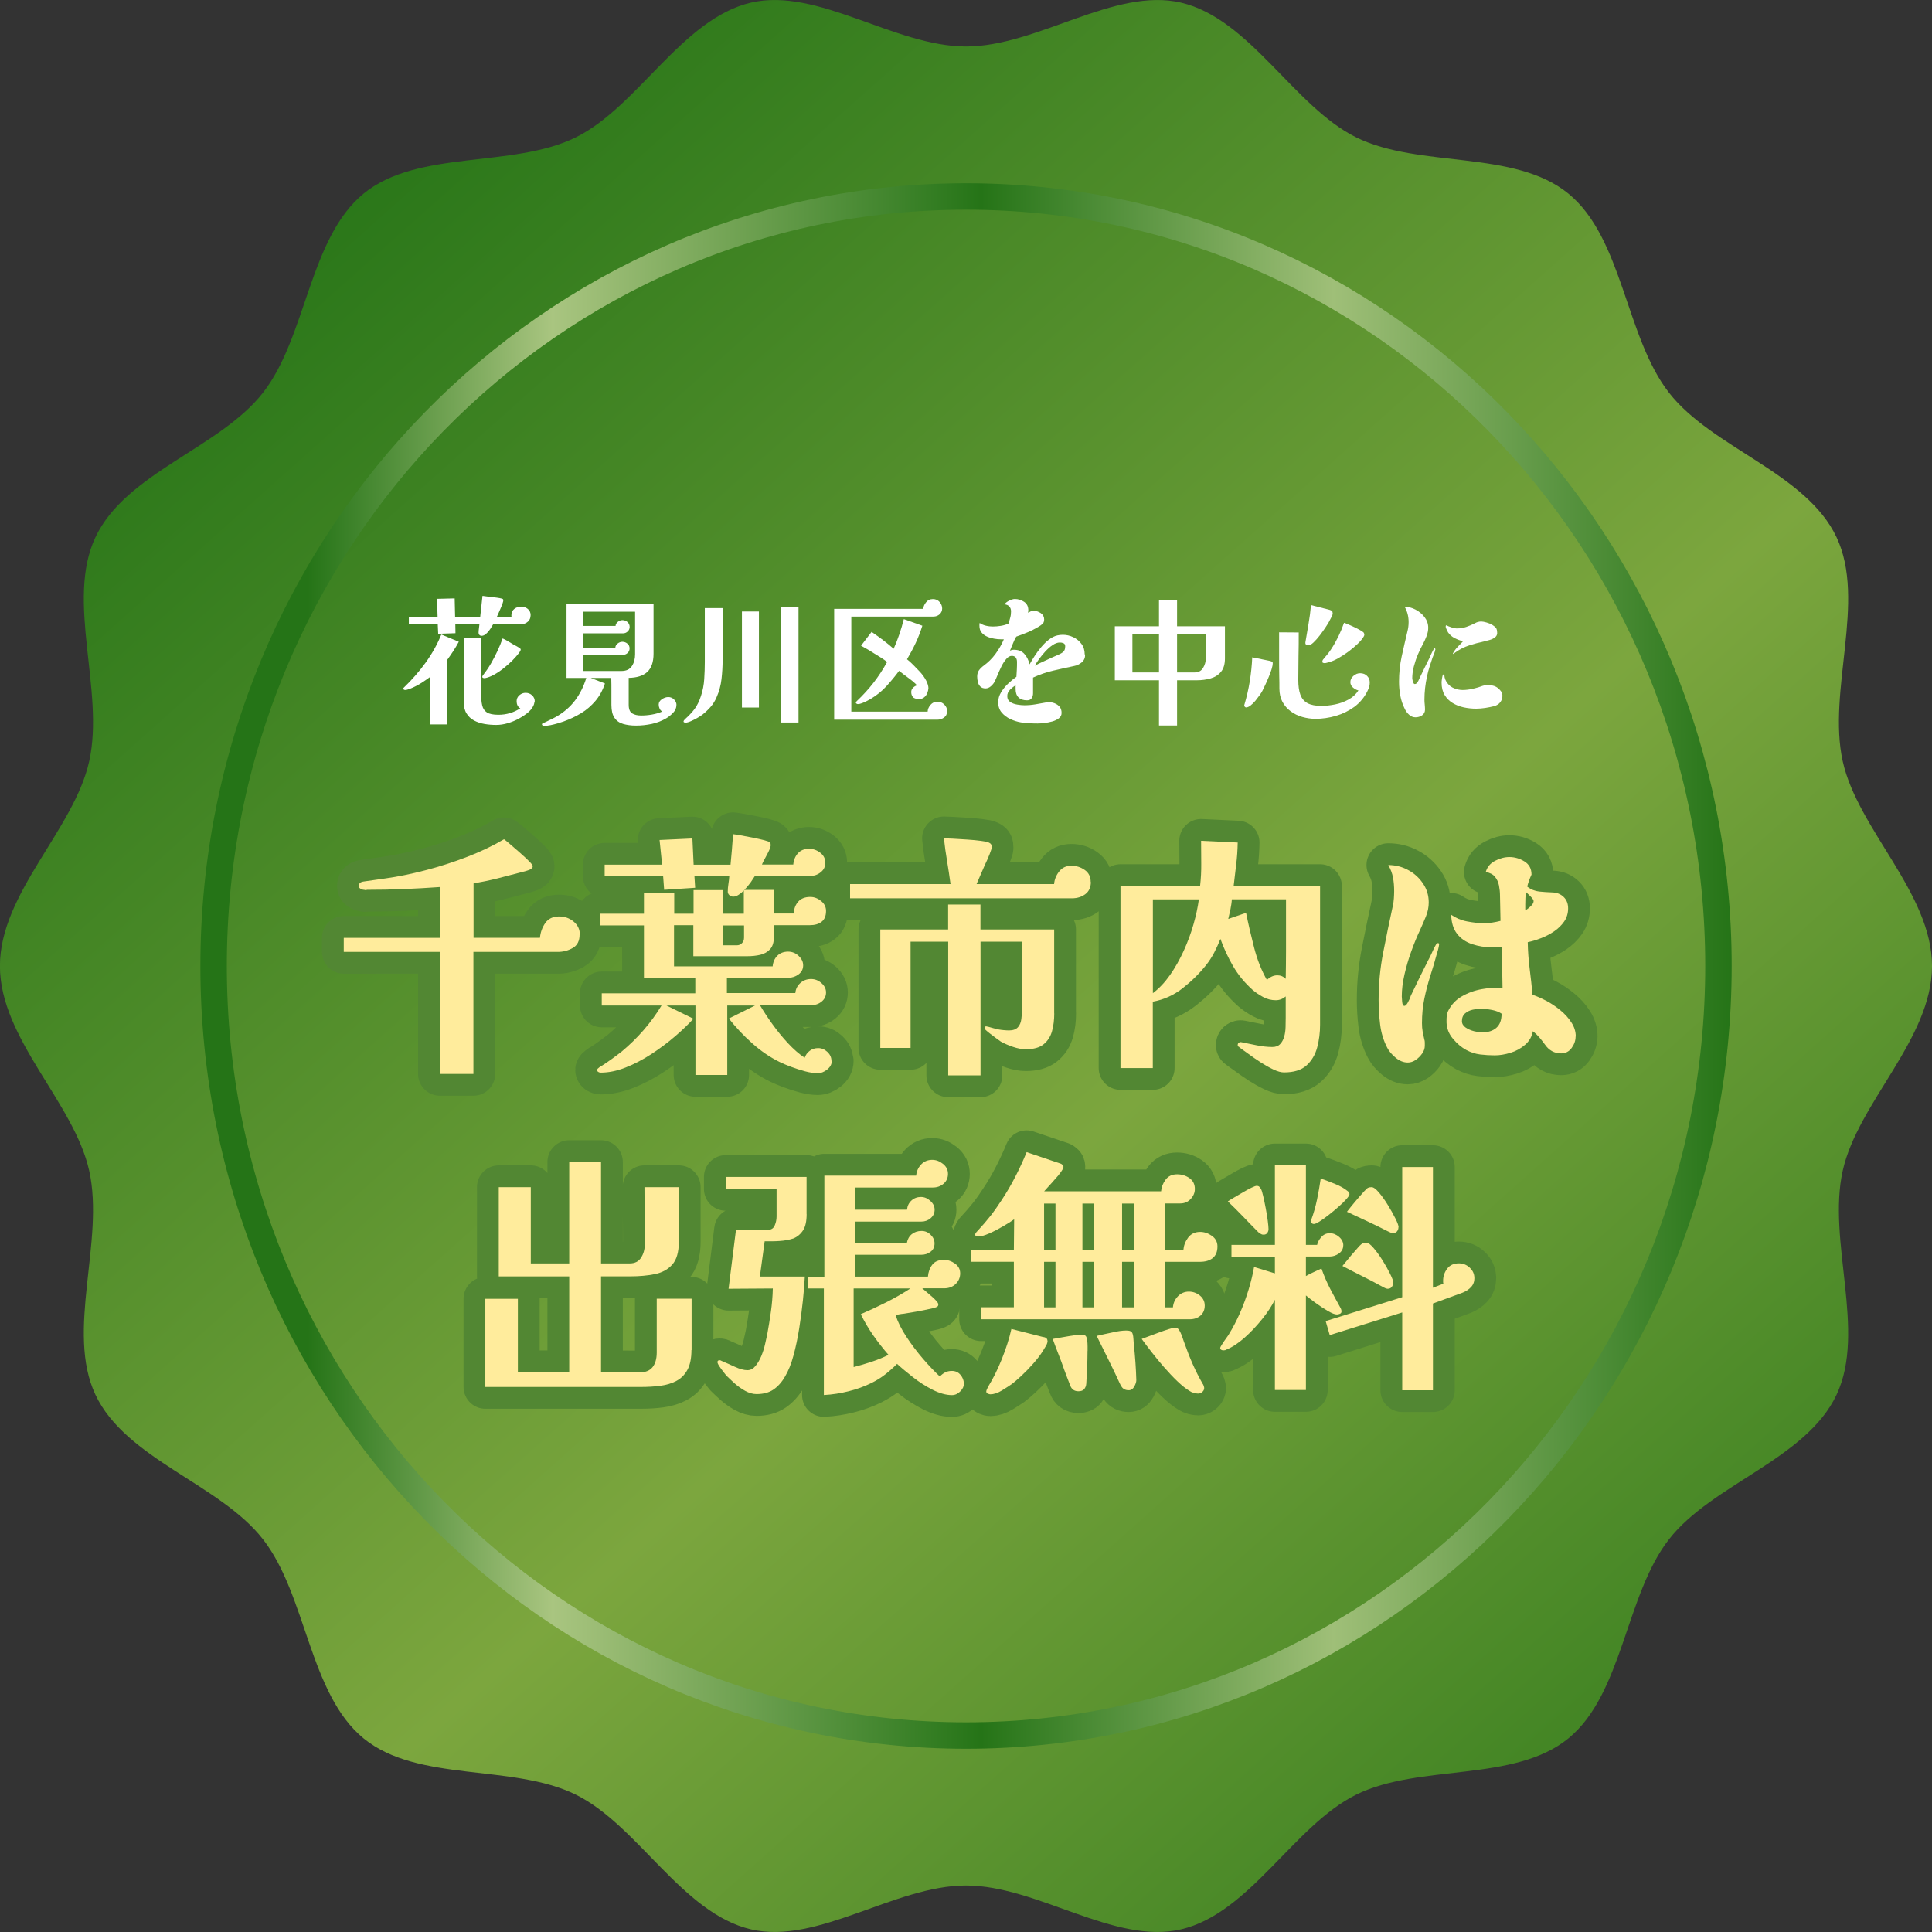
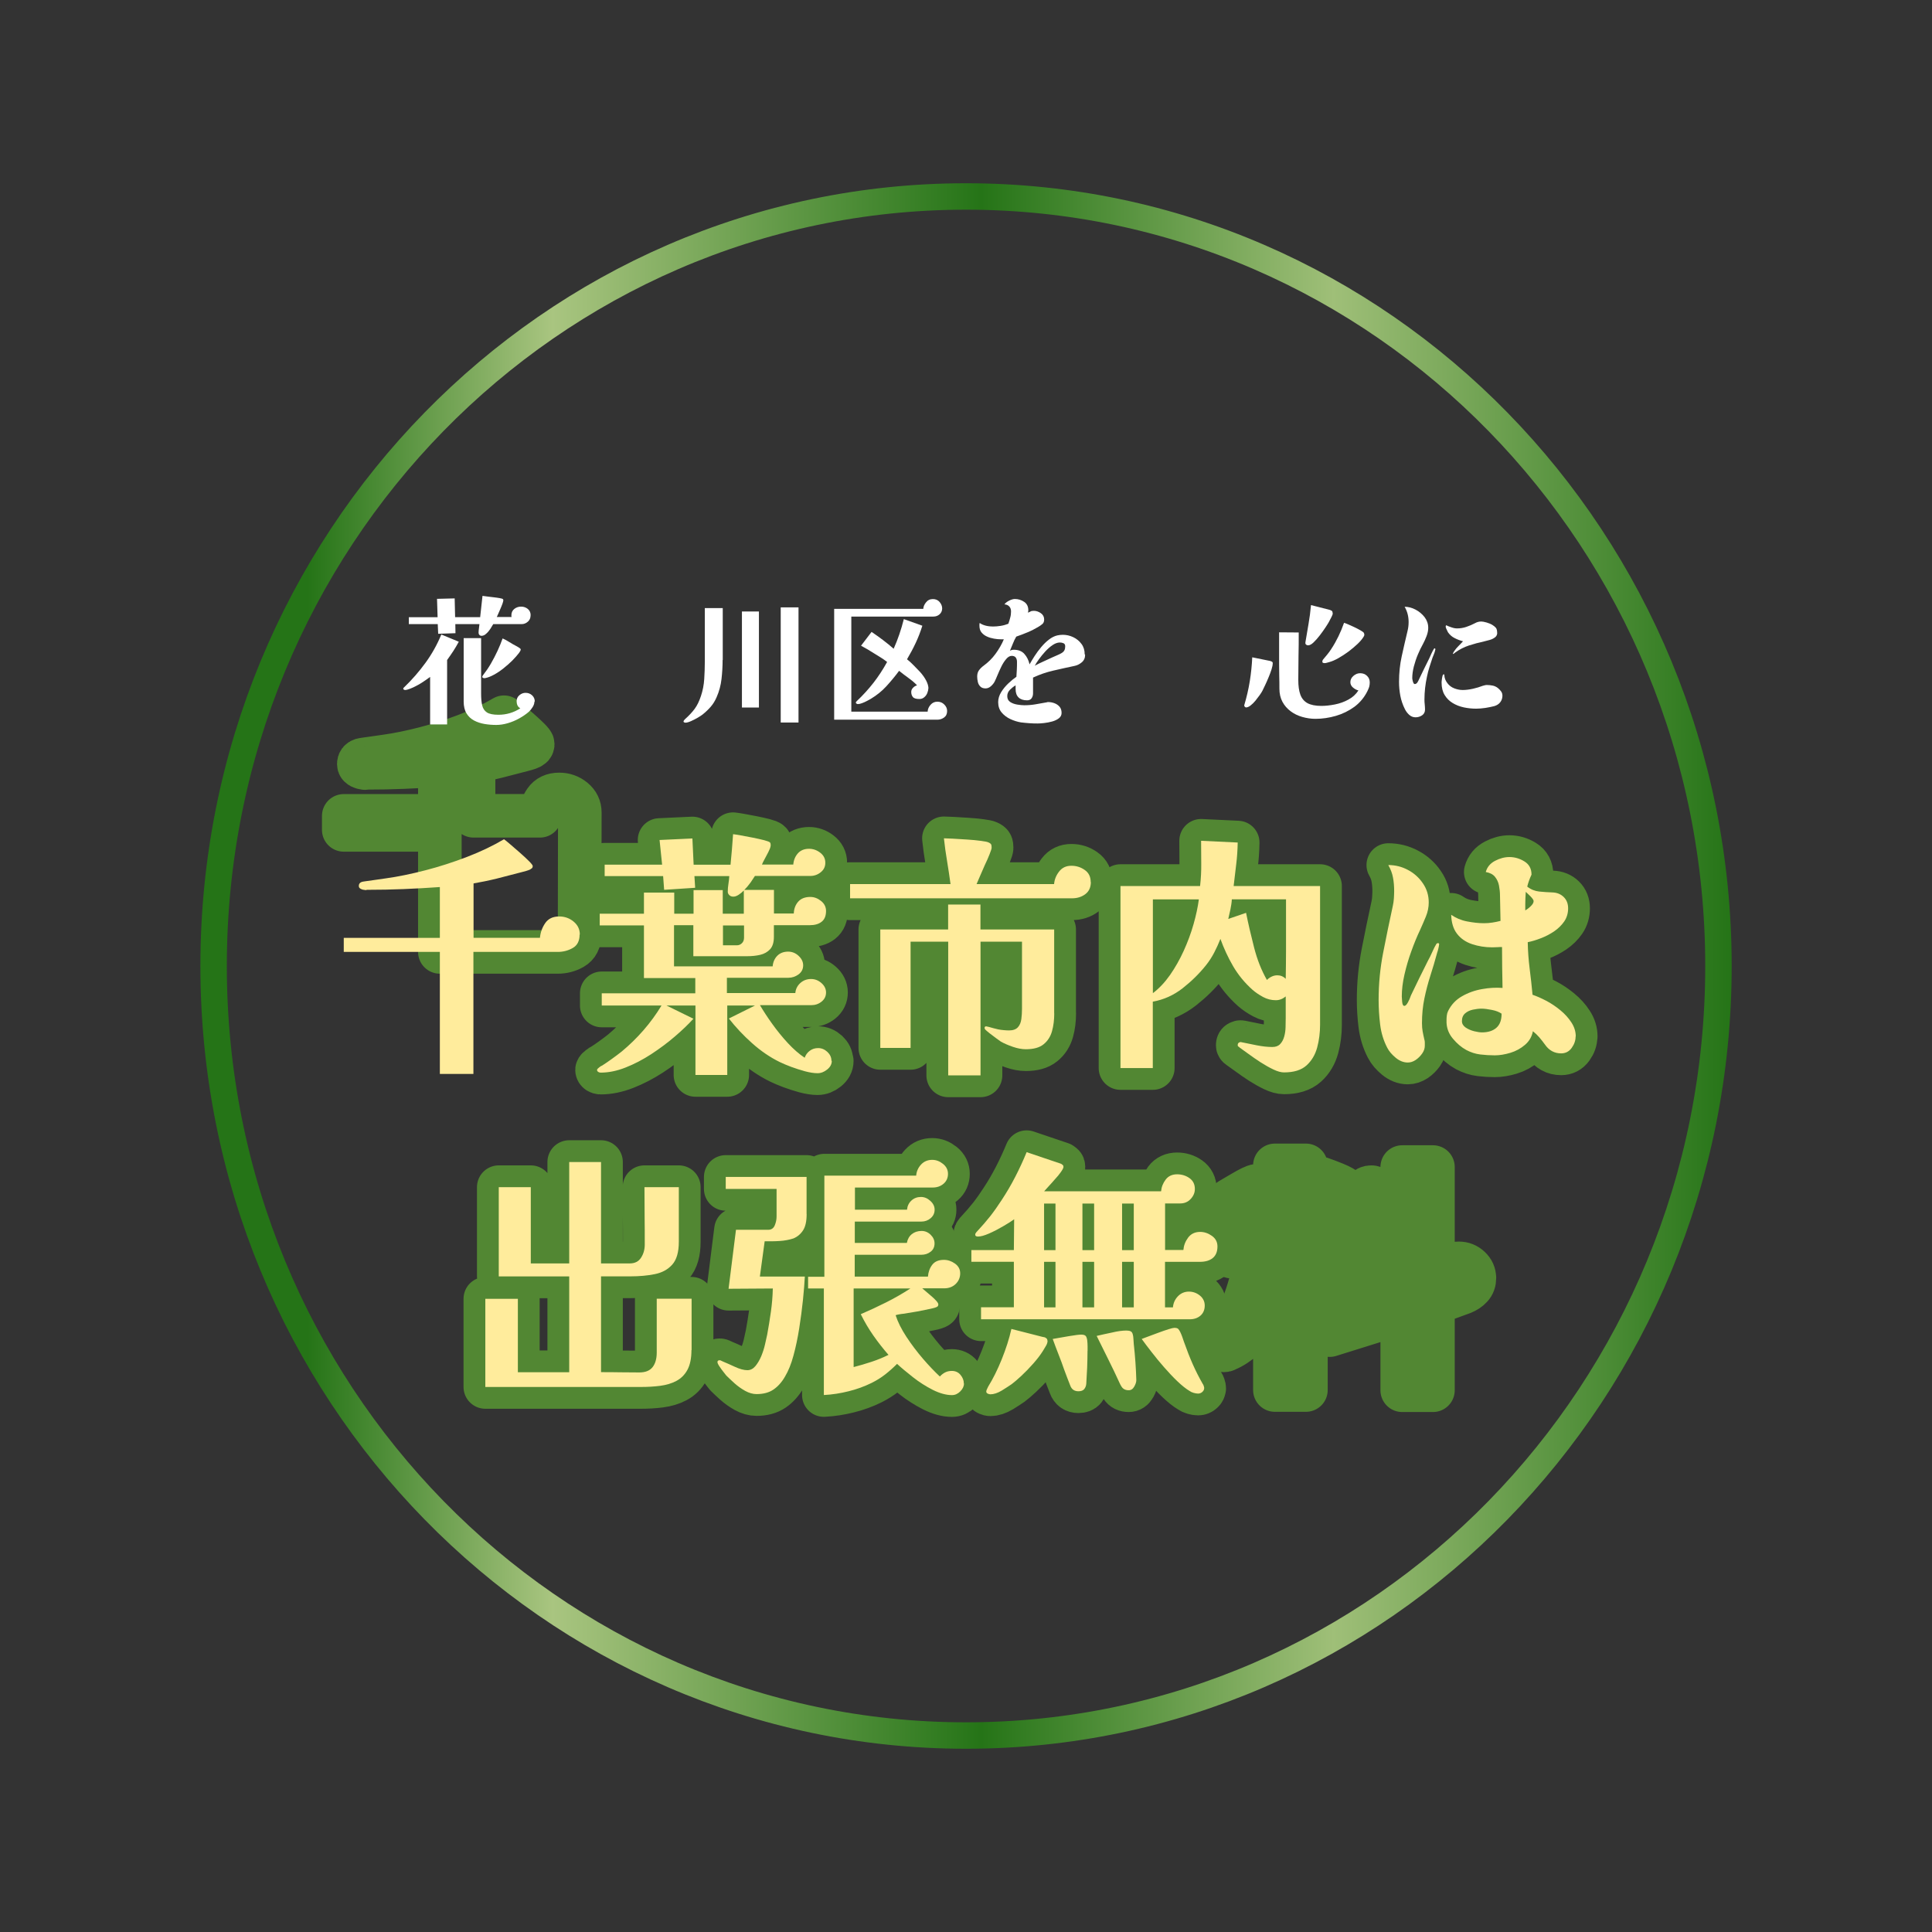
<svg xmlns="http://www.w3.org/2000/svg" id="_レイヤー_2" width="266" height="266" viewBox="0 0 266 266">
  <rect x="0" y="0" width="266" height="266" fill="#333333" stroke="none" />
  <defs>
    <style>.cls-1{stroke:url(#linear-gradient-2);stroke-miterlimit:10;stroke-width:3.64px;}.cls-1,.cls-2{fill:none;}.cls-3{fill:url(#linear-gradient);}.cls-3,.cls-4,.cls-5{stroke-width:0px;}.cls-4{fill:#ffec9c;}.cls-2{stroke:#528733;stroke-linecap:round;stroke-linejoin:round;stroke-width:6px;}.cls-5{fill:#fff;}</style>
    <linearGradient id="linear-gradient" x1="35.56" y1="23.78" x2="260.33" y2="275.72" gradientUnits="userSpaceOnUse">
      <stop offset="0" stop-color="#257417" />
      <stop offset=".52" stop-color="#7ca63e" />
      <stop offset="1" stop-color="#257417" />
    </linearGradient>
    <linearGradient id="linear-gradient-2" x1="27.59" y1="133" x2="238.41" y2="133" gradientUnits="userSpaceOnUse">
      <stop offset=".07" stop-color="#257417" />
      <stop offset=".23" stop-color="#a9c580" />
      <stop offset=".51" stop-color="#257417" />
      <stop offset=".74" stop-color="#9fbf78" />
      <stop offset="1" stop-color="#257417" />
    </linearGradient>
  </defs>
  <g id="_コンテンツ">
-     <path class="cls-3" d="M266,133c0,10.05-10.2,18.79-12.29,28.18-2.16,9.7,3.28,22.09-.85,30.85-4.2,8.9-17.1,12.26-23.07,19.9-6,7.68-6.35,21.28-13.86,27.42-7.48,6.1-20.51,3.45-29.21,7.74-8.56,4.23-14.63,16.34-24.12,18.55-9.19,2.14-19.78-6.04-29.6-6.04s-20.41,8.18-29.6,6.04c-9.49-2.21-15.56-14.33-24.12-18.55-8.7-4.29-21.74-1.64-29.21-7.74-7.51-6.13-7.86-19.73-13.86-27.42-5.97-7.65-18.87-11-23.07-19.9-4.13-8.76,1.3-21.14-.86-30.85-2.09-9.4-12.29-18.14-12.29-28.18s10.2-18.78,12.29-28.18c2.16-9.71-3.27-22.1.86-30.85,4.2-8.9,17.1-12.26,23.07-19.9,6-7.68,6.35-21.28,13.86-27.42,7.48-6.1,20.51-3.45,29.21-7.74,8.56-4.23,14.63-16.34,24.12-18.55,9.19-2.14,19.77,6.04,29.6,6.04S153.41-1.78,162.6.36c9.49,2.21,15.56,14.32,24.12,18.55,8.7,4.29,21.73,1.64,29.21,7.74,7.51,6.13,7.86,19.73,13.86,27.42,5.97,7.65,18.87,11,23.07,19.9,4.13,8.76-1.3,21.14.85,30.85,2.09,9.4,12.29,18.14,12.29,28.18Z" />
    <path class="cls-1" d="M236.6,133c0,58.52-46.38,105.95-103.6,105.95S29.41,191.52,29.41,133,75.79,27.05,133,27.05s103.6,47.44,103.6,105.95Z" />
-     <path class="cls-2" d="M79.8,128.68c0,.86-.31,1.48-.94,1.84s-1.32.54-2.06.54h-11.62v16.8h-4.62v-16.8h-13.23v-1.93h13.23v-7c-1.66.12-3.31.21-4.97.28-1.66.07-3.31.1-4.97.1-.05,0-.1,0-.16.02-.06.01-.12.02-.19.02-.05-.02-.1-.04-.17-.04s-.14-.01-.21-.04c-.33-.09-.49-.26-.49-.49,0-.28.14-.47.42-.56.07-.02.26-.06.58-.1.31-.05.65-.09,1-.14l1.75-.25c1.66-.23,3.45-.6,5.39-1.1,1.94-.5,3.86-1.12,5.76-1.85,1.9-.73,3.6-1.55,5.09-2.43.14.09.42.32.84.68.42.36.87.75,1.35,1.17.48.42.89.8,1.24,1.15.35.35.53.58.53.7s-.04.21-.1.28c-.02.02-.06.05-.1.07-.05.02-.09.06-.14.1-.19.09-.37.16-.56.21-.19.05-.4.1-.63.17-1.12.3-2.25.59-3.4.88-1.14.28-2.22.5-3.22.67v7.49h9.14c.07-.75.31-1.42.73-2.03.42-.61,1.06-.91,1.92-.91.75,0,1.41.23,1.98.7s.86,1.06.86,1.79Z" />
+     <path class="cls-2" d="M79.8,128.68c0,.86-.31,1.48-.94,1.84s-1.32.54-2.06.54h-11.62h-4.62v-16.8h-13.23v-1.93h13.23v-7c-1.66.12-3.31.21-4.97.28-1.66.07-3.31.1-4.97.1-.05,0-.1,0-.16.02-.06.01-.12.02-.19.02-.05-.02-.1-.04-.17-.04s-.14-.01-.21-.04c-.33-.09-.49-.26-.49-.49,0-.28.14-.47.42-.56.07-.02.26-.06.58-.1.31-.05.65-.09,1-.14l1.75-.25c1.66-.23,3.45-.6,5.39-1.1,1.94-.5,3.86-1.12,5.76-1.85,1.9-.73,3.6-1.55,5.09-2.43.14.09.42.32.84.68.42.36.87.75,1.35,1.17.48.42.89.8,1.24,1.15.35.35.53.58.53.7s-.04.21-.1.28c-.02.02-.06.05-.1.07-.05.02-.09.06-.14.1-.19.09-.37.16-.56.21-.19.05-.4.1-.63.17-1.12.3-2.25.59-3.4.88-1.14.28-2.22.5-3.22.67v7.49h9.14c.07-.75.31-1.42.73-2.03.42-.61,1.06-.91,1.92-.91.75,0,1.41.23,1.98.7s.86,1.06.86,1.79Z" />
    <path class="cls-2" d="M114.52,146.08c0,.44-.21.83-.63,1.17-.42.34-.86.51-1.33.51-.49,0-1.06-.09-1.71-.26-.65-.18-1.29-.38-1.91-.61-.62-.23-1.15-.46-1.59-.67-1.33-.65-2.6-1.52-3.8-2.59s-2.27-2.21-3.2-3.4l3.6-1.79h-3.82v9.56h-4.38v-9.56h-3.99l3.71,1.82c-.7.77-1.55,1.59-2.56,2.45-1,.86-2.09,1.67-3.25,2.43-1.17.76-2.34,1.37-3.54,1.84-1.19.47-2.33.7-3.43.7-.12,0-.23-.04-.33-.1-.1-.07-.16-.16-.16-.28,0-.05.04-.1.1-.17.07-.07.14-.13.21-.18.14-.12.27-.2.39-.24.47-.3.92-.61,1.36-.93s.89-.65,1.33-1c1.07-.89,2.08-1.87,3.01-2.94.93-1.07,1.76-2.21,2.48-3.4h-8.23v-1.68h12.88v-2.1h-7.07v-7.25h-6.09v-1.61h6.09v-2.91h4.17v2.91h2.66v-3.25h4.02v3.25h2.9v-3.19c-.23.23-.47.43-.72.59-.25.16-.48.25-.72.25s-.42-.07-.56-.21c-.14-.14-.21-.29-.21-.46,0-.35.03-.71.09-1.08.06-.37.1-.73.12-1.08h-4.8l.1,1.61-4.27.28-.14-1.89h-8.05v-1.57h7.91l-.35-3.4,4.52-.21.17,3.61h5.08c.07-.68.13-1.37.19-2.07.06-.7.11-1.41.16-2.13.21.02.57.08,1.08.17.51.09,1.06.2,1.65.31.58.12,1.1.23,1.56.35.45.12.72.22.79.31.07.07.1.19.1.35s-.05.37-.16.61c-.1.24-.23.5-.37.75-.12.23-.24.47-.37.7-.13.23-.23.44-.3.63h4.31c.05-.61.26-1.12.63-1.54.37-.42.89-.63,1.54-.63.56,0,1.07.18,1.54.54.47.36.7.82.7,1.38s-.21.97-.63,1.31c-.42.34-.9.51-1.43.51h-7.63c-.14.23-.34.53-.59.89-.26.36-.55.71-.88,1.03h4.09v3.25h2.73c.02-.65.23-1.2.61-1.63.38-.43.94-.65,1.66-.65.54,0,1.03.19,1.49.56.46.37.68.83.68,1.37,0,.68-.2,1.17-.61,1.49s-.95.47-1.63.47h-4.94v1.61c0,.75-.17,1.31-.52,1.7-.35.38-.81.64-1.36.77-.56.13-1.16.19-1.79.19h-7.42v-4.27h-2.66v5.67h13.58c.05-.58.26-1.07.63-1.45.37-.38.88-.58,1.5-.58.54,0,1.02.19,1.44.58.42.39.63.82.63,1.31,0,.51-.21.93-.63,1.24s-.89.47-1.4.47h-8.47v2.1h9.42c.05-.54.27-.99.68-1.37.41-.37.9-.56,1.49-.56.54,0,1.01.19,1.43.56.42.37.63.81.63,1.29,0,.51-.2.93-.61,1.26s-.88.49-1.42.49h-7.07c.47.79,1.03,1.66,1.7,2.59s1.38,1.81,2.15,2.64c.77.83,1.54,1.5,2.31,2.01.14-.4.37-.72.7-.96.33-.25.71-.37,1.16-.37.47,0,.89.18,1.26.52.37.35.56.75.56,1.19ZM102.44,127.42h-2.9v2.73h1.92c.26,0,.48-.09.68-.28.2-.19.3-.44.3-.77v-1.68Z" />
    <path class="cls-2" d="M150.19,121.44c0,.72-.25,1.28-.75,1.66-.5.38-1.11.58-1.84.58h-30.56v-1.96h13.83c-.14-1.05-.3-2.09-.47-3.13-.18-1.04-.32-2.09-.44-3.17.23,0,.65.02,1.24.05.6.04,1.25.08,1.96.12.71.05,1.34.1,1.89.18.55.07.89.14,1.03.21.21.09.34.19.38.28.05.09.07.25.07.46,0,.12-.09.41-.28.89-.19.48-.41.99-.67,1.52-.23.54-.46,1.05-.67,1.54-.21.49-.36.84-.45,1.05h10.67c.05-.61.27-1.18.68-1.71.41-.54.97-.81,1.7-.81.68,0,1.29.19,1.84.58.55.38.82.94.82,1.66ZM145.15,139.53c0,.89-.1,1.7-.31,2.45-.21.75-.6,1.35-1.16,1.8-.56.46-1.38.68-2.45.68-.54,0-1.13-.11-1.77-.33-.64-.22-1.2-.46-1.66-.72-.16-.12-.39-.28-.68-.49-.29-.21-.58-.43-.86-.65-.28-.22-.49-.4-.63-.54-.05-.09-.07-.16-.07-.21,0-.14.07-.21.21-.21.05,0,.11.01.19.04.08.02.13.03.16.03.26.07.48.13.68.19s.41.11.65.16c.26.05.51.08.75.1.25.02.48.04.72.04.56,0,.97-.15,1.23-.44.26-.29.41-.67.47-1.12s.09-.93.09-1.42v-9.24h-5.71v18.41h-4.45v-18.41h-5.18v14.63h-4.17v-16.31h9.34v-3.43h4.45v3.43h10.15v11.55Z" />
    <path class="cls-2" d="M181.75,141.07c0,1.1-.13,2.15-.4,3.15-.27,1-.76,1.83-1.47,2.47-.71.64-1.74.96-3.1.96-.4,0-.88-.13-1.45-.4-.57-.27-1.15-.6-1.75-.98-.6-.39-1.15-.77-1.68-1.16-.52-.38-.94-.68-1.24-.89-.02-.05-.05-.08-.09-.09-.03-.01-.06-.03-.09-.05-.05-.05-.07-.1-.07-.18,0-.16.05-.28.16-.35.11-.07.2-.09.3-.07.68.14,1.4.29,2.17.44.77.15,1.48.23,2.13.23.47,0,.83-.13,1.08-.4.26-.27.44-.61.56-1.03s.18-.86.19-1.33c.01-.47.02-.89.02-1.26v-2.94c-.42.35-.88.52-1.36.52-.63,0-1.21-.15-1.75-.44-.54-.29-1.03-.62-1.47-1-1.07-.96-1.96-2.04-2.66-3.24-.7-1.2-1.28-2.46-1.75-3.76-.26.65-.54,1.28-.86,1.89-.32.61-.69,1.19-1.14,1.75-.91,1.14-1.98,2.19-3.2,3.15-1.23.96-2.6,1.58-4.11,1.85v9.14h-4.45v-25.06h10.96c.12-1.05.17-2.07.16-3.06-.01-.99-.02-2.05-.02-3.17l5.04.24c-.02,1.07-.09,2.08-.21,3.03-.12.94-.23,1.93-.35,2.96h11.9v19.07ZM158.73,123.82v12.92c.86-.65,1.65-1.49,2.36-2.5.71-1.02,1.34-2.13,1.89-3.34.55-1.21,1-2.43,1.35-3.66.35-1.23.59-2.36.73-3.41h-6.33ZM177.06,123.82h-7.46c-.02.42-.09.88-.19,1.37-.1.49-.2.93-.3,1.33l2.45-.84c.3,1.49.67,3.08,1.1,4.76.43,1.68,1.02,3.17,1.77,4.48.19-.19.4-.34.65-.46s.51-.18.79-.18c.44,0,.83.16,1.15.49.02-1.28.04-2.56.04-3.81v-7.14Z" />
    <path class="cls-2" d="M198.13,130.05c0,.09-.03.27-.09.52-.06.26-.11.44-.16.56-.3,1.12-.62,2.19-.95,3.22s-.6,2.07-.82,3.13c-.22,1.06-.33,2.19-.33,3.38,0,.44.03.82.09,1.14.06.31.13.68.23,1.1.05.14.07.29.07.44v.44c0,.37-.12.73-.37,1.08s-.54.64-.89.88c-.35.23-.71.35-1.08.35-.58,0-1.14-.22-1.66-.65s-.92-.89-1.17-1.38c-.51-.98-.84-2.05-.98-3.2-.14-1.15-.21-2.28-.21-3.38,0-2.22.21-4.4.63-6.54.42-2.15.86-4.29,1.33-6.44.07-.33.12-.66.14-1,.02-.34.04-.67.04-1,0-.68-.05-1.3-.16-1.87-.1-.57-.32-1.15-.65-1.73.96,0,1.86.22,2.7.67.84.44,1.53,1.06,2.06,1.84.54.78.81,1.66.81,2.64,0,.65-.13,1.31-.4,1.96-.27.65-.54,1.28-.82,1.89-.4.84-.79,1.79-1.17,2.85-.39,1.06-.7,2.13-.95,3.22-.25,1.09-.37,2.09-.37,3.03,0,.12.02.36.05.73.04.37.13.56.3.56.12,0,.24-.09.37-.28.13-.19.2-.33.23-.42.07-.12.13-.24.17-.37.05-.13.09-.25.14-.37.77-1.61,1.55-3.21,2.35-4.79.19-.33.38-.72.58-1.17.2-.46.39-.83.58-1.14.07-.07.14-.1.21-.1.12,0,.17.07.17.21ZM216.93,142.72c0,.54-.18,1.06-.54,1.56-.36.5-.85.75-1.45.75-.93,0-1.68-.41-2.24-1.23-.26-.35-.51-.68-.77-.98-.26-.3-.55-.58-.88-.84-.14.75-.5,1.37-1.08,1.87-.58.5-1.25.87-2.01,1.1-.76.23-1.48.35-2.15.35s-1.35-.04-2.01-.12c-.67-.08-1.3-.29-1.91-.61-.68-.37-1.29-.89-1.85-1.56-.56-.66-.85-1.41-.88-2.22v-.35c0-.21.01-.42.04-.63.02-.21.08-.41.17-.6.44-.89,1.08-1.57,1.93-2.05.84-.48,1.76-.81,2.75-.98.99-.18,1.93-.23,2.82-.16-.02-.96-.04-1.9-.05-2.83-.01-.93-.02-1.87-.02-2.8-.23,0-.46,0-.68.02-.22.01-.45.02-.68.02-.98,0-1.9-.15-2.77-.44-.86-.29-1.55-.76-2.06-1.42-.51-.65-.78-1.53-.81-2.62.63.44,1.35.75,2.17.91.82.16,1.6.25,2.34.25.4,0,.78-.03,1.16-.09.37-.06.75-.13,1.12-.23l-.07-3.47c0-.47-.05-.93-.14-1.4-.09-.47-.28-.87-.56-1.21-.28-.34-.7-.55-1.26-.65.19-.68.61-1.19,1.28-1.54.67-.35,1.32-.52,1.98-.52.72,0,1.41.2,2.06.6.65.4.98,1,.98,1.82-.26.56-.46,1.11-.59,1.65.51.4,1.07.62,1.66.68.59.06,1.2.1,1.8.12.63.02,1.15.23,1.56.63.41.4.61.92.61,1.57s-.18,1.28-.54,1.8-.83.98-1.4,1.37c-.57.38-1.18.7-1.82.94-.64.25-1.24.43-1.8.54.02,1.21.11,2.42.26,3.62.15,1.2.29,2.41.4,3.62.56.19,1.18.46,1.87.82.69.36,1.34.8,1.96,1.31.62.51,1.13,1.07,1.52,1.68.4.61.6,1.25.6,1.92ZM206.75,139.57c-.33-.23-.77-.41-1.33-.52s-1.04-.18-1.44-.18c-.37,0-.77.05-1.19.14-.42.09-.78.26-1.07.51-.29.25-.44.6-.44,1.07,0,.35.17.64.51.88.34.23.73.4,1.17.51s.81.16,1.08.16c.84,0,1.5-.21,1.98-.63.48-.42.72-1.06.72-1.92ZM211.15,124.06c0-.14-.15-.36-.45-.67-.3-.3-.51-.5-.63-.6-.02.3-.04.6-.05.88-.01.28-.02.56-.02.84v.84c.21-.12.46-.3.73-.56.28-.26.42-.5.42-.73Z" />
    <path class="cls-2" d="M95.2,185.88c0,1.14-.19,2.05-.56,2.73-.37.68-.88,1.18-1.52,1.52-.64.34-1.38.56-2.22.67s-1.73.16-2.66.16h-21.42v-12.14h4.48v10.11h7.07v-13.19h-9.7v-12.29h4.41v10.5h5.29v-13.96h4.38v13.96h3.95c.7,0,1.22-.26,1.56-.79.34-.52.51-1.13.51-1.8,0-1.31,0-2.62-.02-3.94-.01-1.32-.02-2.64-.02-3.97h4.73v7.52c0,1.42-.3,2.47-.91,3.15-.61.68-1.41,1.11-2.42,1.31-1,.2-2.1.3-3.29.3h-4.09v13.19c.89,0,1.77,0,2.64.02.88.01,1.74.02,2.61.02s1.45-.24,1.84-.72c.38-.48.58-1.15.58-2.01v-7.42h4.8v7.07Z" />
    <path class="cls-2" d="M111.06,167.15c0,.98-.16,1.73-.49,2.24-.33.51-.77.89-1.33,1.12-.28.09-.58.17-.91.23-.33.06-.65.1-.98.12-.33.02-.67.04-1.02.04h-1.05l-.66,4.86h6.19c-.05.91-.13,1.99-.26,3.24-.13,1.25-.3,2.54-.51,3.87-.21,1.33-.47,2.58-.79,3.75-.31,1.17-.71,2.14-1.17,2.91-.44.77-.97,1.36-1.58,1.78-.61.42-1.39.63-2.34.63-.51,0-1.03-.15-1.56-.44-.52-.29-1.01-.64-1.45-1.03-.44-.4-.83-.76-1.15-1.08-.07-.09-.2-.26-.4-.51-.2-.25-.38-.5-.56-.77-.18-.27-.26-.46-.26-.58,0-.16.1-.25.31-.25.07,0,.14.02.21.07l.31.14c.4.16.92.4,1.58.7.65.3,1.23.46,1.71.46.42,0,.79-.19,1.1-.56.31-.37.58-.83.81-1.37.22-.54.4-1.08.52-1.63.13-.55.23-1,.3-1.35.19-1.03.36-2.08.51-3.15.15-1.07.24-2.13.26-3.19l-6.09.04,1.02-8.12h4.44c.42,0,.72-.2.89-.59.17-.4.26-.81.26-1.23v-3.81h-7v-1.65h11.13v5.11ZM132.72,190.5c0,.37-.17.73-.51,1.07-.34.34-.72.51-1.14.51-.82,0-1.7-.25-2.66-.73-.96-.49-1.87-1.07-2.73-1.75-.86-.68-1.59-1.28-2.17-1.82-.54.54-1.08,1.02-1.63,1.45-.55.43-1.17.82-1.87,1.17-1,.49-2.06.88-3.17,1.15-1.11.28-2.25.46-3.41.52v-14.67h-2.17v-1.61h2.24v-13.93h12.64c.05-.58.27-1.09.67-1.52.4-.43.91-.65,1.54-.65.54,0,1.03.19,1.49.56.46.37.68.83.68,1.37s-.2,1.01-.61,1.36-.9.52-1.49.52h-10.71v3.05h7.17c.05-.51.25-.93.61-1.26.36-.33.8-.49,1.31-.49.47,0,.9.18,1.29.54.4.36.59.76.59,1.21,0,.47-.18.86-.54,1.17s-.79.47-1.28.47h-9.17v2.94h7.17c.09-.51.32-.92.68-1.21.36-.29.81-.44,1.35-.44.47,0,.88.17,1.24.52s.54.75.54,1.19c0,.49-.18.88-.54,1.15-.36.28-.79.42-1.28.42h-9.17v3.01h10.08c.05-.63.24-1.17.59-1.63s.89-.68,1.61-.68c.54,0,1.04.17,1.52.51.48.34.72.79.72,1.35s-.21,1.07-.63,1.47c-.42.4-.95.59-1.58.59h-3.01l1.19,1.02c.28.23.52.46.72.68.2.22.3.39.3.51,0,.14-.05.25-.14.31-.12.09-.45.2-1,.31-.55.12-1.13.23-1.73.35l-1.85.31c-.23.02-.46.05-.67.09-.21.03-.37.08-.49.12.3.93.8,1.93,1.49,2.98.69,1.05,1.45,2.05,2.27,3.01.83.96,1.6,1.77,2.33,2.45.21-.23.45-.42.72-.56.27-.14.58-.21.93-.21.49,0,.89.18,1.19.54.3.36.46.75.46,1.17ZM117.53,177.41v10.81c.82-.21,1.63-.45,2.45-.72.82-.27,1.6-.59,2.35-.96-.72-.82-1.41-1.7-2.07-2.64s-1.24-1.93-1.75-2.96c1.19-.51,2.36-1.06,3.5-1.63s2.25-1.21,3.33-1.91h-7.81Z" />
    <path class="cls-2" d="M167.62,171.63c0,.7-.22,1.23-.65,1.58s-1.02.52-1.77.52h-4.8v6.27h1.09c.05-.58.27-1.09.68-1.52s.92-.65,1.52-.65c.56,0,1.06.18,1.51.54.44.36.67.82.67,1.38s-.19,1.04-.58,1.38c-.39.34-.88.51-1.49.51h-28.73v-1.65h4.52v-6.27h-5.85v-1.61h5.85l.04-4.24c-.35.26-.85.58-1.51.96-.65.38-1.3.72-1.94,1-.64.28-1.15.42-1.52.42-.26,0-.39-.08-.39-.25,0-.12.04-.21.11-.28.02-.05.07-.1.14-.17.7-.75,1.31-1.46,1.84-2.13.53-.68,1.04-1.41,1.56-2.21.68-1.03,1.3-2.09,1.87-3.2.57-1.11,1.09-2.23,1.56-3.38l4.76,1.61c.07.05.14.1.21.16.07.06.1.15.1.26,0,.14-.12.37-.35.7-.23.33-.51.67-.84,1.02-.28.33-.56.64-.84.94-.28.3-.49.54-.63.7h16.1c.05-.58.26-1.12.63-1.61.37-.49.9-.73,1.57-.73.63,0,1.2.17,1.7.52.5.35.75.85.75,1.5,0,.51-.19.97-.58,1.38-.38.41-.86.61-1.42.61h-2.1v6.41h2.52c.05-.61.26-1.17.65-1.7.39-.52.94-.79,1.66-.79.56,0,1.1.18,1.61.54.51.36.77.85.77,1.45ZM144.23,184.58c0,.21-.06.42-.17.63-.12.21-.27.47-.46.77-.35.56-.8,1.15-1.35,1.77s-1.09,1.18-1.63,1.68c-.54.5-.98.88-1.33,1.14-.33.23-.78.52-1.36.88-.58.35-1.11.52-1.58.52-.09,0-.21-.03-.35-.09-.14-.06-.21-.16-.21-.3,0-.09.04-.22.12-.37.08-.15.13-.26.16-.33.65-1.05,1.27-2.29,1.85-3.73.58-1.44,1.03-2.83,1.33-4.18l4.27,1.09c.09.02.18.04.26.05.08.01.15.04.19.09.16.07.24.2.24.39ZM145.32,172.12v-6.41h-1.57v6.41h1.57ZM145.32,180v-6.27h-1.57v6.27h1.57ZM149.73,185.98c0,.72-.02,1.5-.05,2.33-.04.83-.08,1.56-.12,2.19-.02.3-.12.55-.28.75-.16.2-.43.3-.8.3-.56,0-.93-.26-1.12-.77-.14-.35-.28-.71-.42-1.08-.14-.37-.28-.75-.42-1.12-.23-.68-.49-1.37-.77-2.08-.28-.71-.55-1.43-.81-2.15l2.24-.39c.4-.07.75-.12,1.07-.16s.52-.05.61-.05c.35,0,.57.08.67.25.09.16.15.37.17.63.02.21.04.46.04.74v.63ZM150.64,172.12v-6.41h-1.61v6.41h1.61ZM150.64,180v-6.27h-1.61v6.27h1.61ZM156.45,190.01c0,.26-.09.55-.28.89-.19.34-.44.51-.77.51-.44,0-.77-.16-.98-.49-.09-.14-.19-.31-.28-.52-.49-1.07-1-2.15-1.54-3.22-.54-1.07-1.07-2.16-1.61-3.25.33-.07.66-.15,1.01-.23.35-.08.71-.16,1.08-.23.79-.19,1.46-.28,2-.28.23,0,.43.03.58.1.15.07.25.21.3.42.05.16.08.37.09.61s.03.48.05.72c.09.82.17,1.66.23,2.54.06.88.1,1.69.12,2.43ZM156.1,172.12v-6.41h-1.61v6.41h1.61ZM156.1,180v-6.27h-1.61v6.27h1.61ZM165.79,191.13c0,.19-.08.36-.25.51-.16.15-.36.23-.59.23-.19,0-.39-.04-.61-.1s-.4-.15-.54-.25c-.51-.3-1.07-.75-1.68-1.33-.61-.58-1.22-1.23-1.84-1.94-.62-.71-1.2-1.41-1.73-2.1-.54-.69-.99-1.29-1.36-1.8.19-.07.5-.19.93-.35.43-.16.9-.34,1.4-.52.5-.19.96-.34,1.36-.47.41-.13.67-.19.79-.19.28,0,.47.05.56.16.09.1.19.25.28.44.09.19.18.4.26.63.08.23.16.46.23.67.42,1.19.83,2.23,1.23,3.13.4.9.85,1.79,1.36,2.68.05.05.09.14.14.28.05.14.07.26.07.35Z" />
    <path class="cls-2" d="M184.94,171.46c0,.47-.2.84-.59,1.12-.4.28-.82.42-1.26.42h-3.29v2.69c.33-.19.67-.36,1.02-.52.35-.16.72-.34,1.12-.52.35,1,.76,1.95,1.22,2.83s.95,1.77,1.44,2.66c.07.14.1.28.1.42,0,.16-.08.27-.23.33-.15.06-.29.09-.4.09-.28,0-.7-.16-1.26-.49-.56-.33-1.13-.7-1.7-1.12-.57-.42-1.01-.76-1.31-1.01v13.02h-4.27v-12.43c-.42.84-1,1.73-1.75,2.66-.75.93-1.55,1.79-2.42,2.56s-1.7,1.32-2.52,1.65c-.09.07-.22.1-.38.1-.3,0-.46-.12-.46-.35,0-.05.06-.16.17-.35.12-.19.25-.39.39-.6s.28-.41.42-.59c.14-.19.22-.31.25-.39.51-.82,1-1.76,1.47-2.82.47-1.06.87-2.15,1.21-3.27.34-1.12.59-2.16.75-3.11l2.87.88v-2.31h-5.98v-1.61h5.98v-10.95h4.27v10.95h1.54c.09-.4.29-.76.6-1.1.3-.34.69-.51,1.15-.51s.89.17,1.28.51c.39.34.58.73.58,1.17ZM174.65,169.22c0,.19-.05.36-.16.52-.1.16-.27.25-.51.25-.14,0-.25-.02-.33-.07-.08-.05-.16-.09-.23-.14-.05-.05-.09-.08-.14-.1-.7-.7-1.39-1.41-2.08-2.13-.69-.72-1.41-1.44-2.15-2.14.16-.12.44-.29.82-.51.38-.22.79-.46,1.23-.72.43-.26.83-.47,1.19-.65.36-.17.6-.26.72-.26.16,0,.29.04.37.12.08.08.16.18.23.3.09.16.2.5.31,1,.12.5.23,1.06.35,1.68.12.62.21,1.2.28,1.73.07.54.1.91.1,1.12ZM185.78,164.46c0,.12-.14.33-.42.65-.28.31-.64.67-1.08,1.05-.44.39-.89.76-1.35,1.12-.46.36-.87.66-1.24.89-.37.23-.63.35-.77.35s-.25-.04-.31-.12c-.07-.08-.1-.17-.1-.26s.01-.16.03-.21c.33-.89.59-1.81.79-2.77.2-.96.37-1.92.51-2.9.61.21,1.27.46,1.98.75.71.29,1.28.61,1.7.96.19.12.28.28.28.49ZM203,175.94c0,.51-.15.93-.46,1.26-.3.33-.69.58-1.15.77l-4.1,1.5v11.94h-4.23v-10.71l-9.98,3.12-.56-1.93,10.54-3.29v-17.92h4.23v16.62l1.44-.56c-.02-.07-.04-.14-.04-.21v-.21c0-.61.19-1.15.56-1.65.37-.49.91-.73,1.61-.73.58,0,1.08.2,1.5.6.42.4.63.86.63,1.4ZM191.83,176.6c0,.19-.06.37-.19.56-.13.19-.32.28-.58.28-.12,0-.24-.04-.37-.1s-.24-.13-.33-.17c-.89-.49-1.79-.96-2.71-1.42-.92-.46-1.86-.94-2.82-1.45.77-.96,1.54-1.87,2.31-2.73.19-.19.33-.31.44-.37.1-.06.3-.09.58-.09.23,0,.55.24.96.72.41.48.82,1.04,1.23,1.7.41.65.76,1.28,1.05,1.87.29.59.44,1,.44,1.21ZM192.54,168.97c0,.21-.06.4-.19.56-.13.16-.31.25-.54.25-.14,0-.27-.03-.38-.09-.12-.06-.23-.11-.35-.16-.91-.47-1.84-.92-2.78-1.36-.95-.44-1.9-.89-2.85-1.33.4-.51.79-1,1.19-1.47.4-.47.79-.92,1.19-1.36l.12-.12s.06-.06.09-.09c.09-.12.2-.2.31-.26.12-.06.28-.09.49-.09.26,0,.59.24,1,.72.41.48.82,1.05,1.23,1.72s.76,1.29,1.05,1.87c.29.58.44.99.44,1.22Z" />
    <path class="cls-4" d="M79.8,128.68c0,.86-.31,1.48-.94,1.84s-1.32.54-2.06.54h-11.62v16.8h-4.62v-16.8h-13.23v-1.93h13.23v-7c-1.66.12-3.31.21-4.97.28-1.66.07-3.31.1-4.97.1-.05,0-.1,0-.16.02-.06.01-.12.02-.19.02-.05-.02-.1-.04-.17-.04s-.14-.01-.21-.04c-.33-.09-.49-.26-.49-.49,0-.28.14-.47.42-.56.07-.02.26-.06.58-.1.31-.05.65-.09,1-.14l1.75-.25c1.66-.23,3.45-.6,5.39-1.1,1.94-.5,3.86-1.12,5.76-1.85,1.9-.73,3.6-1.55,5.09-2.43.14.09.42.32.84.68.42.36.87.75,1.35,1.17.48.42.89.8,1.24,1.15.35.35.53.58.53.7s-.04.21-.1.28c-.02.02-.06.05-.1.07-.05.02-.09.06-.14.1-.19.09-.37.16-.56.21-.19.05-.4.1-.63.17-1.12.3-2.25.59-3.4.88-1.14.28-2.22.5-3.22.67v7.49h9.14c.07-.75.31-1.42.73-2.03.42-.61,1.06-.91,1.92-.91.75,0,1.41.23,1.98.7s.86,1.06.86,1.79Z" />
    <path class="cls-4" d="M114.52,146.08c0,.44-.21.83-.63,1.17-.42.34-.86.51-1.33.51-.49,0-1.06-.09-1.71-.26-.65-.18-1.29-.38-1.91-.61-.62-.23-1.15-.46-1.59-.67-1.33-.65-2.6-1.52-3.8-2.59s-2.27-2.21-3.2-3.4l3.6-1.79h-3.82v9.56h-4.38v-9.56h-3.99l3.71,1.82c-.7.77-1.55,1.59-2.56,2.45-1,.86-2.09,1.67-3.25,2.43-1.17.76-2.34,1.37-3.54,1.84-1.19.47-2.33.7-3.43.7-.12,0-.23-.04-.33-.1-.1-.07-.16-.16-.16-.28,0-.05.04-.1.1-.17.07-.07.14-.13.21-.18.14-.12.27-.2.39-.24.47-.3.92-.61,1.36-.93s.89-.65,1.33-1c1.07-.89,2.08-1.87,3.01-2.94.93-1.07,1.76-2.21,2.48-3.4h-8.23v-1.68h12.88v-2.1h-7.07v-7.25h-6.09v-1.61h6.09v-2.91h4.17v2.91h2.66v-3.25h4.02v3.25h2.9v-3.19c-.23.23-.47.43-.72.59-.25.16-.48.25-.72.25s-.42-.07-.56-.21c-.14-.14-.21-.29-.21-.46,0-.35.03-.71.09-1.08.06-.37.1-.73.12-1.08h-4.8l.1,1.61-4.27.28-.14-1.89h-8.05v-1.57h7.91l-.35-3.4,4.52-.21.17,3.61h5.08c.07-.68.13-1.37.19-2.07.06-.7.11-1.41.16-2.13.21.02.57.08,1.08.17.51.09,1.06.2,1.65.31.58.12,1.1.23,1.56.35.45.12.72.22.79.31.07.07.1.19.1.35s-.05.37-.16.61c-.1.24-.23.5-.37.75-.12.23-.24.47-.37.7-.13.23-.23.44-.3.63h4.31c.05-.61.26-1.12.63-1.54.37-.42.89-.63,1.54-.63.56,0,1.07.18,1.54.54.47.36.7.82.7,1.38s-.21.97-.63,1.31c-.42.34-.9.51-1.43.51h-7.63c-.14.23-.34.53-.59.89-.26.36-.55.71-.88,1.03h4.09v3.25h2.73c.02-.65.23-1.2.61-1.63.38-.43.94-.65,1.66-.65.54,0,1.03.19,1.49.56.46.37.68.83.68,1.37,0,.68-.2,1.17-.61,1.49s-.95.47-1.63.47h-4.94v1.61c0,.75-.17,1.31-.52,1.7-.35.38-.81.64-1.36.77-.56.13-1.16.19-1.79.19h-7.42v-4.27h-2.66v5.67h13.58c.05-.58.26-1.07.63-1.45.37-.38.88-.58,1.5-.58.54,0,1.02.19,1.44.58.42.39.63.82.63,1.31,0,.51-.21.93-.63,1.24s-.89.47-1.4.47h-8.47v2.1h9.42c.05-.54.27-.99.68-1.37.41-.37.9-.56,1.49-.56.54,0,1.01.19,1.43.56.42.37.63.81.63,1.29,0,.51-.2.93-.61,1.26s-.88.49-1.42.49h-7.07c.47.79,1.03,1.66,1.7,2.59s1.38,1.81,2.15,2.64c.77.83,1.54,1.5,2.31,2.01.14-.4.37-.72.7-.96.33-.25.71-.37,1.16-.37.47,0,.89.18,1.26.52.37.35.56.75.56,1.19ZM102.44,127.42h-2.9v2.73h1.92c.26,0,.48-.09.68-.28.2-.19.3-.44.3-.77v-1.68Z" />
    <path class="cls-4" d="M150.19,121.44c0,.72-.25,1.28-.75,1.66-.5.38-1.11.58-1.84.58h-30.56v-1.96h13.83c-.14-1.05-.3-2.09-.47-3.13-.18-1.04-.32-2.09-.44-3.17.23,0,.65.02,1.24.05.6.04,1.25.08,1.96.12.71.05,1.34.1,1.89.18.55.07.89.14,1.03.21.21.09.34.19.38.28.05.09.07.25.07.46,0,.12-.09.41-.28.89-.19.48-.41.99-.67,1.52-.23.54-.46,1.05-.67,1.54-.21.49-.36.84-.45,1.05h10.67c.05-.61.27-1.18.68-1.71.41-.54.97-.81,1.7-.81.68,0,1.29.19,1.84.58.55.38.82.94.82,1.66ZM145.15,139.53c0,.89-.1,1.7-.31,2.45-.21.75-.6,1.35-1.16,1.8-.56.46-1.38.68-2.45.68-.54,0-1.13-.11-1.77-.33-.64-.22-1.2-.46-1.66-.72-.16-.12-.39-.28-.68-.49-.29-.21-.58-.43-.86-.65-.28-.22-.49-.4-.63-.54-.05-.09-.07-.16-.07-.21,0-.14.07-.21.21-.21.05,0,.11.01.19.04.08.02.13.03.16.03.26.07.48.13.68.19s.41.11.65.16c.26.05.51.08.75.1.25.02.48.04.72.04.56,0,.97-.15,1.23-.44.26-.29.41-.67.47-1.12s.09-.93.09-1.42v-9.24h-5.71v18.41h-4.45v-18.41h-5.18v14.63h-4.17v-16.31h9.34v-3.43h4.45v3.43h10.15v11.55Z" />
    <path class="cls-4" d="M181.75,141.07c0,1.1-.13,2.15-.4,3.15-.27,1-.76,1.83-1.47,2.47-.71.64-1.74.96-3.1.96-.4,0-.88-.13-1.45-.4-.57-.27-1.15-.6-1.75-.98-.6-.39-1.15-.77-1.68-1.16-.52-.38-.94-.68-1.24-.89-.02-.05-.05-.08-.09-.09-.03-.01-.06-.03-.09-.05-.05-.05-.07-.1-.07-.18,0-.16.05-.28.16-.35.11-.07.2-.09.3-.07.68.14,1.4.29,2.17.44.77.15,1.48.23,2.13.23.47,0,.83-.13,1.08-.4.26-.27.44-.61.56-1.03s.18-.86.19-1.33c.01-.47.02-.89.02-1.26v-2.94c-.42.35-.88.52-1.36.52-.63,0-1.21-.15-1.75-.44-.54-.29-1.03-.62-1.47-1-1.07-.96-1.96-2.04-2.66-3.24-.7-1.2-1.28-2.46-1.75-3.76-.26.65-.54,1.28-.86,1.89-.32.61-.69,1.19-1.14,1.75-.91,1.14-1.98,2.19-3.2,3.15-1.23.96-2.6,1.58-4.11,1.85v9.14h-4.45v-25.06h10.96c.12-1.05.17-2.07.16-3.06-.01-.99-.02-2.05-.02-3.17l5.04.24c-.02,1.07-.09,2.08-.21,3.03-.12.94-.23,1.93-.35,2.96h11.9v19.07ZM158.73,123.82v12.92c.86-.65,1.65-1.49,2.36-2.5.71-1.02,1.34-2.13,1.89-3.34.55-1.21,1-2.43,1.35-3.66.35-1.23.59-2.36.73-3.41h-6.33ZM177.06,123.82h-7.46c-.02.42-.09.88-.19,1.37-.1.49-.2.93-.3,1.33l2.45-.84c.3,1.49.67,3.08,1.1,4.76.43,1.68,1.02,3.17,1.77,4.48.19-.19.4-.34.65-.46s.51-.18.79-.18c.44,0,.83.16,1.15.49.02-1.28.04-2.56.04-3.81v-7.14Z" />
    <path class="cls-4" d="M198.13,130.05c0,.09-.03.27-.09.52-.06.26-.11.44-.16.56-.3,1.12-.62,2.19-.95,3.22s-.6,2.07-.82,3.13c-.22,1.06-.33,2.19-.33,3.38,0,.44.03.82.09,1.14.06.31.13.68.23,1.1.05.14.07.29.07.44v.44c0,.37-.12.73-.37,1.08s-.54.64-.89.88c-.35.23-.71.35-1.08.35-.58,0-1.14-.22-1.66-.65s-.92-.89-1.17-1.38c-.51-.98-.84-2.05-.98-3.2-.14-1.15-.21-2.28-.21-3.38,0-2.22.21-4.4.63-6.54.42-2.15.86-4.29,1.33-6.44.07-.33.12-.66.14-1,.02-.34.04-.67.04-1,0-.68-.05-1.3-.16-1.87-.1-.57-.32-1.15-.65-1.73.96,0,1.86.22,2.7.67.84.44,1.53,1.06,2.06,1.84.54.78.81,1.66.81,2.64,0,.65-.13,1.31-.4,1.96-.27.65-.54,1.28-.82,1.89-.4.84-.79,1.79-1.17,2.85-.39,1.06-.7,2.13-.95,3.22-.25,1.09-.37,2.09-.37,3.03,0,.12.02.36.05.73.04.37.13.56.3.56.12,0,.24-.09.37-.28.13-.19.2-.33.23-.42.07-.12.13-.24.17-.37.05-.13.09-.25.14-.37.77-1.61,1.55-3.21,2.35-4.79.19-.33.38-.72.58-1.17.2-.46.39-.83.58-1.14.07-.07.14-.1.21-.1.12,0,.17.07.17.21ZM216.93,142.72c0,.54-.18,1.06-.54,1.56-.36.5-.85.75-1.45.75-.93,0-1.68-.41-2.24-1.23-.26-.35-.51-.68-.77-.98-.26-.3-.55-.58-.88-.84-.14.75-.5,1.37-1.08,1.87-.58.5-1.25.87-2.01,1.1-.76.23-1.48.35-2.15.35s-1.35-.04-2.01-.12c-.67-.08-1.3-.29-1.91-.61-.68-.37-1.29-.89-1.85-1.56-.56-.66-.85-1.41-.88-2.22v-.35c0-.21.01-.42.04-.63.02-.21.08-.41.17-.6.44-.89,1.08-1.57,1.93-2.05.84-.48,1.76-.81,2.75-.98.99-.18,1.93-.23,2.82-.16-.02-.96-.04-1.9-.05-2.83-.01-.93-.02-1.87-.02-2.8-.23,0-.46,0-.68.02-.22.01-.45.02-.68.02-.98,0-1.9-.15-2.77-.44-.86-.29-1.55-.76-2.06-1.42-.51-.65-.78-1.53-.81-2.62.63.44,1.35.75,2.17.91.82.16,1.6.25,2.34.25.4,0,.78-.03,1.16-.09.37-.06.75-.13,1.12-.23l-.07-3.47c0-.47-.05-.93-.14-1.4-.09-.47-.28-.87-.56-1.21-.28-.34-.7-.55-1.26-.65.19-.68.61-1.19,1.28-1.54.67-.35,1.32-.52,1.98-.52.72,0,1.41.2,2.06.6.65.4.98,1,.98,1.82-.26.56-.46,1.11-.59,1.65.51.4,1.07.62,1.66.68.59.06,1.2.1,1.8.12.63.02,1.15.23,1.56.63.41.4.61.92.61,1.57s-.18,1.28-.54,1.8-.83.98-1.4,1.37c-.57.38-1.18.7-1.82.94-.64.25-1.24.43-1.8.54.02,1.21.11,2.42.26,3.62.15,1.2.29,2.41.4,3.62.56.19,1.18.46,1.87.82.69.36,1.34.8,1.96,1.31.62.51,1.13,1.07,1.52,1.68.4.61.6,1.25.6,1.92ZM206.75,139.57c-.33-.23-.77-.41-1.33-.52s-1.04-.18-1.44-.18c-.37,0-.77.05-1.19.14-.42.09-.78.26-1.07.51-.29.25-.44.6-.44,1.07,0,.35.17.64.51.88.34.23.73.4,1.17.51s.81.16,1.08.16c.84,0,1.5-.21,1.98-.63.48-.42.72-1.06.72-1.92ZM211.15,124.06c0-.14-.15-.36-.45-.67-.3-.3-.51-.5-.63-.6-.02.3-.04.6-.05.88-.01.28-.02.56-.02.84v.84c.21-.12.46-.3.73-.56.28-.26.42-.5.42-.73Z" />
    <path class="cls-4" d="M95.2,185.88c0,1.14-.19,2.05-.56,2.73-.37.68-.88,1.18-1.52,1.52-.64.34-1.38.56-2.22.67s-1.73.16-2.66.16h-21.42v-12.14h4.48v10.11h7.07v-13.19h-9.7v-12.29h4.41v10.5h5.29v-13.96h4.38v13.96h3.95c.7,0,1.22-.26,1.56-.79.34-.52.51-1.13.51-1.8,0-1.31,0-2.62-.02-3.94-.01-1.32-.02-2.64-.02-3.97h4.73v7.52c0,1.42-.3,2.47-.91,3.15-.61.68-1.41,1.11-2.42,1.31-1,.2-2.1.3-3.29.3h-4.09v13.19c.89,0,1.77,0,2.64.02.88.01,1.74.02,2.61.02s1.45-.24,1.84-.72c.38-.48.58-1.15.58-2.01v-7.42h4.8v7.07Z" />
    <path class="cls-4" d="M111.06,167.15c0,.98-.16,1.73-.49,2.24-.33.51-.77.89-1.33,1.12-.28.09-.58.17-.91.23-.33.06-.65.1-.98.12-.33.02-.67.04-1.02.04h-1.05l-.66,4.86h6.19c-.05.91-.13,1.99-.26,3.24-.13,1.25-.3,2.54-.51,3.87-.21,1.33-.47,2.58-.79,3.75-.31,1.17-.71,2.14-1.17,2.91-.44.77-.97,1.36-1.58,1.78-.61.42-1.39.63-2.34.63-.51,0-1.03-.15-1.56-.44-.52-.29-1.01-.64-1.45-1.03-.44-.4-.83-.76-1.15-1.08-.07-.09-.2-.26-.4-.51-.2-.25-.38-.5-.56-.77-.18-.27-.26-.46-.26-.58,0-.16.1-.25.31-.25.07,0,.14.02.21.07l.31.14c.4.16.92.4,1.58.7.65.3,1.23.46,1.71.46.42,0,.79-.19,1.1-.56.31-.37.58-.83.81-1.37.22-.54.4-1.08.52-1.63.13-.55.23-1,.3-1.35.19-1.03.36-2.08.51-3.15.15-1.07.24-2.13.26-3.19l-6.09.04,1.02-8.12h4.44c.42,0,.72-.2.89-.59.17-.4.26-.81.26-1.23v-3.81h-7v-1.65h11.13v5.11ZM132.72,190.5c0,.37-.17.73-.51,1.07-.34.34-.72.51-1.14.51-.82,0-1.7-.25-2.66-.73-.96-.49-1.87-1.07-2.73-1.75-.86-.68-1.59-1.28-2.17-1.82-.54.54-1.08,1.02-1.63,1.45-.55.43-1.17.82-1.87,1.17-1,.49-2.06.88-3.17,1.15-1.11.28-2.25.46-3.41.52v-14.67h-2.17v-1.61h2.24v-13.93h12.64c.05-.58.27-1.09.67-1.52.4-.43.91-.65,1.54-.65.54,0,1.03.19,1.49.56.46.37.68.83.68,1.37s-.2,1.01-.61,1.36-.9.52-1.49.52h-10.71v3.05h7.17c.05-.51.25-.93.61-1.26.36-.33.8-.49,1.31-.49.47,0,.9.18,1.29.54.4.36.59.76.59,1.21,0,.47-.18.86-.54,1.17s-.79.47-1.28.47h-9.17v2.94h7.17c.09-.51.32-.92.68-1.21.36-.29.81-.44,1.35-.44.47,0,.88.17,1.24.52s.54.75.54,1.19c0,.49-.18.88-.54,1.15-.36.28-.79.42-1.28.42h-9.17v3.01h10.08c.05-.63.24-1.17.59-1.63s.89-.68,1.61-.68c.54,0,1.04.17,1.52.51.48.34.72.79.72,1.35s-.21,1.07-.63,1.47c-.42.4-.95.59-1.58.59h-3.01l1.19,1.02c.28.23.52.46.72.68.2.22.3.39.3.51,0,.14-.05.25-.14.31-.12.09-.45.2-1,.31-.55.12-1.13.23-1.73.35l-1.85.31c-.23.02-.46.05-.67.09-.21.03-.37.08-.49.12.3.93.8,1.93,1.49,2.98.69,1.05,1.45,2.05,2.27,3.01.83.96,1.6,1.77,2.33,2.45.21-.23.45-.42.72-.56.27-.14.58-.21.93-.21.49,0,.89.18,1.19.54.3.36.46.75.46,1.17ZM117.53,177.41v10.81c.82-.21,1.63-.45,2.45-.72.82-.27,1.6-.59,2.35-.96-.72-.82-1.41-1.7-2.07-2.64s-1.24-1.93-1.75-2.96c1.19-.51,2.36-1.06,3.5-1.63s2.25-1.21,3.33-1.91h-7.81Z" />
    <path class="cls-4" d="M167.62,171.63c0,.7-.22,1.23-.65,1.58s-1.02.52-1.77.52h-4.8v6.27h1.09c.05-.58.27-1.09.68-1.52s.92-.65,1.52-.65c.56,0,1.06.18,1.51.54.44.36.67.82.67,1.38s-.19,1.04-.58,1.38c-.39.34-.88.51-1.49.51h-28.73v-1.65h4.52v-6.27h-5.85v-1.61h5.85l.04-4.24c-.35.26-.85.58-1.51.96-.65.38-1.3.72-1.94,1-.64.28-1.15.42-1.52.42-.26,0-.39-.08-.39-.25,0-.12.04-.21.11-.28.02-.05.07-.1.14-.17.7-.75,1.31-1.46,1.84-2.13.53-.68,1.04-1.41,1.56-2.21.68-1.03,1.3-2.09,1.87-3.2.57-1.11,1.09-2.23,1.56-3.38l4.76,1.61c.07.05.14.1.21.16.07.06.1.15.1.26,0,.14-.12.37-.35.7-.23.33-.51.67-.84,1.02-.28.33-.56.64-.84.94-.28.3-.49.54-.63.7h16.1c.05-.58.26-1.12.63-1.61.37-.49.9-.73,1.57-.73.63,0,1.2.17,1.7.52.5.35.75.85.75,1.5,0,.51-.19.97-.58,1.38-.38.41-.86.61-1.42.61h-2.1v6.41h2.52c.05-.61.26-1.17.65-1.7.39-.52.94-.79,1.66-.79.56,0,1.1.18,1.61.54.51.36.77.85.77,1.45ZM144.23,184.58c0,.21-.06.42-.17.63-.12.21-.27.47-.46.77-.35.56-.8,1.15-1.35,1.77s-1.09,1.18-1.63,1.68c-.54.5-.98.88-1.33,1.14-.33.23-.78.52-1.36.88-.58.35-1.11.52-1.58.52-.09,0-.21-.03-.35-.09-.14-.06-.21-.16-.21-.3,0-.09.04-.22.12-.37.08-.15.13-.26.16-.33.65-1.05,1.27-2.29,1.85-3.73.58-1.44,1.03-2.83,1.33-4.18l4.27,1.09c.09.02.18.04.26.05.08.01.15.04.19.09.16.07.24.2.24.39ZM145.32,172.12v-6.41h-1.57v6.41h1.57ZM145.32,180v-6.27h-1.57v6.27h1.57ZM149.73,185.98c0,.72-.02,1.5-.05,2.33-.04.83-.08,1.56-.12,2.19-.02.3-.12.55-.28.75-.16.2-.43.3-.8.3-.56,0-.93-.26-1.12-.77-.14-.35-.28-.71-.42-1.08-.14-.37-.28-.75-.42-1.12-.23-.68-.49-1.37-.77-2.08-.28-.71-.55-1.43-.81-2.15l2.24-.39c.4-.07.75-.12,1.07-.16s.52-.05.61-.05c.35,0,.57.08.67.25.09.16.15.37.17.63.02.21.04.46.04.74v.63ZM150.64,172.12v-6.41h-1.61v6.41h1.61ZM150.64,180v-6.27h-1.61v6.27h1.61ZM156.45,190.01c0,.26-.09.55-.28.89-.19.34-.44.51-.77.51-.44,0-.77-.16-.98-.49-.09-.14-.19-.31-.28-.52-.49-1.07-1-2.15-1.54-3.22-.54-1.07-1.07-2.16-1.61-3.25.33-.07.66-.15,1.01-.23.35-.08.71-.16,1.08-.23.79-.19,1.46-.28,2-.28.23,0,.43.03.58.1.15.07.25.21.3.42.05.16.08.37.09.61s.03.48.05.72c.09.82.17,1.66.23,2.54.06.88.1,1.69.12,2.43ZM156.1,172.12v-6.41h-1.61v6.41h1.61ZM156.1,180v-6.27h-1.61v6.27h1.61ZM165.79,191.13c0,.19-.08.36-.25.51-.16.15-.36.23-.59.23-.19,0-.39-.04-.61-.1s-.4-.15-.54-.25c-.51-.3-1.07-.75-1.68-1.33-.61-.58-1.22-1.23-1.84-1.94-.62-.71-1.2-1.41-1.73-2.1-.54-.69-.99-1.29-1.36-1.8.19-.07.5-.19.93-.35.43-.16.9-.34,1.4-.52.5-.19.96-.34,1.36-.47.41-.13.67-.19.79-.19.28,0,.47.05.56.16.09.1.19.25.28.44.09.19.18.4.26.63.08.23.16.46.23.67.42,1.19.83,2.23,1.23,3.13.4.9.85,1.79,1.36,2.68.05.05.09.14.14.28.05.14.07.26.07.35Z" />
-     <path class="cls-4" d="M184.94,171.46c0,.47-.2.84-.59,1.12-.4.28-.82.42-1.26.42h-3.29v2.69c.33-.19.67-.36,1.02-.52.35-.16.72-.34,1.12-.52.35,1,.76,1.95,1.22,2.83s.95,1.77,1.44,2.66c.07.14.1.28.1.42,0,.16-.08.27-.23.33-.15.06-.29.09-.4.09-.28,0-.7-.16-1.26-.49-.56-.33-1.13-.7-1.7-1.12-.57-.42-1.01-.76-1.31-1.01v13.02h-4.27v-12.43c-.42.84-1,1.73-1.75,2.66-.75.93-1.55,1.79-2.42,2.56s-1.7,1.32-2.52,1.65c-.09.07-.22.1-.38.1-.3,0-.46-.12-.46-.35,0-.05.06-.16.17-.35.12-.19.25-.39.39-.6s.28-.41.42-.59c.14-.19.22-.31.25-.39.51-.82,1-1.76,1.47-2.82.47-1.06.87-2.15,1.21-3.27.34-1.12.59-2.16.75-3.11l2.87.88v-2.31h-5.98v-1.61h5.98v-10.95h4.27v10.95h1.54c.09-.4.29-.76.6-1.1.3-.34.69-.51,1.15-.51s.89.17,1.28.51c.39.34.58.73.58,1.17ZM174.65,169.22c0,.19-.05.36-.16.52-.1.16-.27.25-.51.25-.14,0-.25-.02-.33-.07-.08-.05-.16-.09-.23-.14-.05-.05-.09-.08-.14-.1-.7-.7-1.39-1.41-2.08-2.13-.69-.72-1.41-1.44-2.15-2.14.16-.12.44-.29.82-.51.38-.22.79-.46,1.23-.72.43-.26.83-.47,1.19-.65.36-.17.6-.26.72-.26.16,0,.29.04.37.12.08.08.16.18.23.3.09.16.2.5.31,1,.12.5.23,1.06.35,1.68.12.62.21,1.2.28,1.73.07.54.1.91.1,1.12ZM185.78,164.46c0,.12-.14.33-.42.65-.28.31-.64.67-1.08,1.05-.44.39-.89.76-1.35,1.12-.46.36-.87.66-1.24.89-.37.23-.63.35-.77.35s-.25-.04-.31-.12c-.07-.08-.1-.17-.1-.26s.01-.16.03-.21c.33-.89.59-1.81.79-2.77.2-.96.37-1.92.51-2.9.61.21,1.27.46,1.98.75.71.29,1.28.61,1.7.96.19.12.28.28.28.49ZM203,175.94c0,.51-.15.93-.46,1.26-.3.33-.69.58-1.15.77l-4.1,1.5v11.94h-4.23v-10.71l-9.98,3.12-.56-1.93,10.54-3.29v-17.92h4.23v16.62l1.44-.56c-.02-.07-.04-.14-.04-.21v-.21c0-.61.19-1.15.56-1.65.37-.49.91-.73,1.61-.73.58,0,1.08.2,1.5.6.42.4.63.86.63,1.4ZM191.83,176.6c0,.19-.06.37-.19.56-.13.19-.32.28-.58.28-.12,0-.24-.04-.37-.1s-.24-.13-.33-.17c-.89-.49-1.79-.96-2.71-1.42-.92-.46-1.86-.94-2.82-1.45.77-.96,1.54-1.87,2.31-2.73.19-.19.33-.31.44-.37.1-.06.3-.09.58-.09.23,0,.55.24.96.72.41.48.82,1.04,1.23,1.7.41.65.76,1.28,1.05,1.87.29.59.44,1,.44,1.21ZM192.54,168.97c0,.21-.06.4-.19.56-.13.16-.31.25-.54.25-.14,0-.27-.03-.38-.09-.12-.06-.23-.11-.35-.16-.91-.47-1.84-.92-2.78-1.36-.95-.44-1.9-.89-2.85-1.33.4-.51.79-1,1.19-1.47.4-.47.79-.92,1.19-1.36l.12-.12s.06-.06.09-.09c.09-.12.2-.2.31-.26.12-.06.28-.09.49-.09.26,0,.59.24,1,.72.41.48.82,1.05,1.23,1.72s.76,1.29,1.05,1.87c.29.58.44.99.44,1.22Z" />
    <path class="cls-5" d="M63.16,88.37c-.23.43-.48.85-.75,1.27-.28.42-.56.83-.85,1.23v8.87h-2.34v-6.54c-.33.24-.66.48-1,.7-.34.23-.69.43-1.06.61-.16.09-.39.19-.69.31-.3.12-.53.18-.71.18-.04,0-.09-.02-.15-.05s-.09-.07-.09-.12c0-.08.04-.15.13-.21,1.07-1.03,2.05-2.15,2.93-3.36s1.61-2.51,2.18-3.9l2.4.99ZM73.05,84.74c0,.34-.12.63-.37.85s-.53.34-.86.34h-3.91c-.09.16-.22.38-.39.64-.17.26-.36.49-.58.68-.21.2-.43.29-.64.29-.11,0-.21-.04-.29-.12-.08-.08-.12-.18-.12-.29,0-.2.02-.4.05-.6.03-.2.05-.4.07-.6h-3.32l.02,1.25-2.38.08-.06-1.33h-3.98v-.95h3.96l-.08-2.53,2.43-.06.06,2.58h3.45l.32-2.93c.11.01.31.04.59.08.28.04.58.08.91.11s.61.08.86.12.4.09.45.14c.04.04.06.09.06.15,0,.09-.04.24-.11.45s-.17.44-.27.68c-.11.25-.21.48-.3.69s-.17.38-.22.49h2.04s-.02-.08-.03-.11c0-.04,0-.08,0-.13,0-.38.14-.67.41-.88s.58-.31.93-.31.66.11.92.32c.26.22.39.51.39.87ZM73.58,96.59c0,.24-.08.5-.25.77-.17.27-.34.48-.52.64-.38.33-.82.63-1.32.91-.5.28-1.03.5-1.58.66s-1.07.24-1.58.24c-.54,0-1.08-.04-1.61-.13-.53-.09-1.02-.25-1.45-.48-.43-.23-.78-.55-1.04-.98-.26-.42-.39-.97-.39-1.64,0-1.46,0-2.91,0-4.36,0-1.45,0-2.9,0-4.36h2.4c0,1.27,0,2.54,0,3.82,0,1.28,0,2.56,0,3.84,0,.63.05,1.17.15,1.6.1.43.32.75.65.97.33.21.86.32,1.58.32,1.11,0,2.11-.3,3.02-.89-.19-.1-.32-.24-.4-.42-.08-.18-.11-.37-.11-.57,0-.33.13-.6.39-.82.26-.22.54-.32.84-.32.35,0,.65.11.9.34.25.23.37.52.37.87ZM71.69,89.43c0,.08-.03.16-.09.25-.06.09-.11.16-.15.23-.23.3-.53.64-.9,1.02-.37.37-.78.73-1.22,1.08-.44.35-.88.65-1.33.89-.45.25-.86.4-1.24.47-.01.01-.03.02-.04,0s-.03,0-.04,0c-.05,0-.11-.01-.18-.04-.07-.03-.1-.07-.1-.13s.02-.12.05-.16c.03-.04.07-.09.1-.14.36-.46.71-.97,1.04-1.54.33-.57.63-1.15.91-1.75.28-.6.51-1.17.7-1.71.25.11.5.24.74.39.24.15.48.29.72.43.16.09.33.18.5.27.17.09.32.19.46.3.05.04.08.09.08.15Z" />
-     <path class="cls-5" d="M93.13,97.07c0,.39-.15.75-.46,1.07-.31.32-.62.57-.93.75-.63.37-1.3.63-2.01.78-.71.15-1.43.23-2.16.23-.68,0-1.27-.08-1.78-.23-.51-.15-.91-.43-1.19-.85-.28-.41-.42-1-.42-1.76v-1.86c0-.62,0-1.24-.02-1.86h-2.83l1.96.76c-.31.94-.75,1.74-1.31,2.4s-1.21,1.23-1.95,1.68-1.56.84-2.45,1.16c-.23.08-.5.16-.82.26s-.64.17-.96.24c-.32.06-.61.1-.86.1-.05,0-.12-.02-.2-.05-.08-.03-.12-.09-.12-.16s.04-.13.13-.15c.16-.08.32-.15.47-.22.15-.07.3-.14.45-.22.3-.14.6-.29.91-.46,1.04-.6,1.91-1.34,2.59-2.24.68-.9,1.19-1.93,1.55-3.1h-2.72v-10.18h11.98v6.84c0,1.15-.29,1.99-.87,2.52-.58.53-1.43.79-2.55.81v3.72c0,.58.16.97.48,1.17.32.2.73.29,1.24.29.47,0,.96-.04,1.48-.13.52-.09,1-.23,1.42-.42-.16-.09-.29-.22-.37-.41s-.12-.36-.12-.54c0-.3.15-.55.45-.75.3-.2.59-.29.87-.29.3,0,.57.11.79.33.23.22.34.48.34.77ZM87.43,84.22h-7.11v1.96h4.43c.01-.22.12-.4.31-.56.19-.16.41-.24.63-.24.28,0,.51.09.71.27.19.18.29.4.29.67,0,.24-.09.45-.27.62-.18.17-.4.26-.65.26h-5.45v1.96h4.4c.01-.22.12-.4.32-.56.2-.16.42-.24.64-.24.28,0,.51.09.71.26s.29.39.29.66c0,.24-.09.45-.27.62-.18.17-.4.26-.65.26h-5.43v2.22h5.25c.65,0,1.13-.23,1.42-.68.3-.46.44-.99.44-1.61v-5.83Z" />
    <path class="cls-5" d="M99.49,90.87c0,.85-.05,1.72-.15,2.61-.1.89-.33,1.73-.68,2.52-.21.49-.48.93-.81,1.31s-.7.73-1.11,1.06c-.14.11-.36.26-.67.44-.31.18-.62.34-.94.48-.32.14-.58.21-.76.21-.04,0-.09-.01-.16-.04-.07-.03-.1-.06-.1-.11,0-.06.02-.12.07-.18.04-.06.08-.1.12-.14.55-.49,1-.97,1.34-1.43.34-.46.63-1.05.87-1.78.25-.75.4-1.52.45-2.32s.08-1.59.08-2.38c0-1.23,0-2.46,0-3.69s0-2.46,0-3.71h2.47c0,.81,0,1.61,0,2.4,0,.79,0,1.59,0,2.38v2.36ZM104.49,97.41h-2.34v-13.22h2.34v13.22ZM109.94,99.48h-2.45v-15.86h2.45v15.86Z" />
    <path class="cls-5" d="M130.4,97.9c0,.39-.14.69-.42.89-.28.2-.59.3-.94.3h-14.19v-15.26h12.27c.01-.29.13-.59.37-.89.23-.3.55-.46.95-.46s.7.14.93.41c.23.27.35.57.35.88s-.12.6-.36.81c-.24.21-.52.31-.85.31h-11.3v13.09h10.51c.01-.33.14-.64.39-.93.25-.29.56-.44.95-.44s.69.13.95.39c.26.26.39.55.39.88ZM127.81,94.79c0,.19-.05.4-.14.63s-.23.42-.42.58c-.18.16-.41.24-.67.24-.45,0-.75-.09-.9-.28s-.22-.41-.22-.69c0-.22.08-.41.25-.58.16-.17.35-.28.55-.33-.29-.32-.68-.65-1.16-1-.48-.35-.92-.68-1.31-1-.54.73-1.13,1.44-1.75,2.12s-1.35,1.26-2.15,1.74c-.11.06-.28.16-.51.28-.23.12-.46.23-.69.31-.23.09-.42.13-.58.13-.05,0-.11-.02-.18-.06-.07-.04-.1-.09-.1-.15,0-.03.02-.06.05-.1.03-.04.05-.07.07-.09.87-.82,1.64-1.67,2.31-2.53.67-.86,1.3-1.82,1.88-2.87-.28-.22-.57-.42-.87-.61-.3-.19-.6-.37-.89-.55-.29-.19-.58-.37-.89-.55s-.62-.35-.94-.53l1.45-1.9c.54.37,1.07.74,1.58,1.13.51.39,1,.78,1.46,1.19.58-1.29,1.04-2.65,1.4-4.08l2.55.91c-.26.84-.57,1.63-.92,2.38-.35.75-.75,1.49-1.19,2.24.3.24.6.51.89.81.29.3.59.61.91.94.34.38.62.77.83,1.17.21.4.32.77.32,1.11Z" />
    <path class="cls-5" d="M149.4,90.15c0,.43-.15.78-.46,1.04-.31.26-.65.43-1.03.5-.97.2-1.93.42-2.89.64s-1.89.54-2.79.96v2.17c0,.27-.07.49-.2.68-.13.19-.34.28-.63.28-.5,0-.89-.13-1.16-.39s-.41-.64-.41-1.15c0-.09,0-.17,0-.26,0-.08,0-.17,0-.26-.26.15-.52.35-.77.6-.25.25-.38.54-.38.88,0,.37.14.64.42.82.28.18.6.29.97.35s.69.09.95.09c.52,0,1.03-.04,1.55-.13.52-.09,1.02-.18,1.53-.27.08-.03.14-.04.19-.04.3,0,.6.05.89.16.29.11.52.27.71.49.18.22.27.5.27.85,0,.3-.13.55-.38.74s-.56.34-.93.44c-.37.1-.74.17-1.1.21-.37.04-.66.06-.89.06-.39,0-.78-.01-1.16-.04-.38-.03-.76-.06-1.14-.11-.48-.08-.96-.23-1.44-.45-.48-.22-.89-.53-1.21-.91s-.48-.86-.48-1.42c0-.48.14-.94.41-1.38s.6-.84.99-1.21c.39-.37.76-.67,1.11-.91.03-.34.04-.68.06-1.03s.02-.68.02-1.03c0-.24-.06-.44-.17-.59-.11-.15-.3-.23-.55-.23-.26,0-.52.14-.76.43-.25.29-.47.63-.67,1.04-.2.41-.38.81-.54,1.2-.16.39-.29.68-.39.88-.11.22-.28.42-.51.63-.23.2-.47.3-.74.3-.3,0-.54-.08-.71-.25s-.29-.37-.35-.63-.09-.51-.09-.76c0-.34.08-.63.25-.86.17-.23.38-.44.63-.62.63-.46,1.18-1,1.64-1.63s.85-1.3,1.15-2.01c-.06,0-.13,0-.21,0-.08,0-.14,0-.21,0-.29,0-.6-.03-.94-.09s-.66-.15-.96-.29c-.3-.13-.55-.32-.75-.56-.2-.24-.29-.55-.29-.93,0-.06,0-.13,0-.19,0-.06.02-.13.03-.19.25.18.54.3.87.38.33.08.65.11.96.11.34,0,.69-.03,1.07-.09s.72-.16,1.05-.29c.1-.28.19-.56.26-.85.08-.28.11-.57.11-.85s-.08-.52-.25-.69c-.16-.17-.38-.26-.66-.28.14-.19.35-.36.65-.51.3-.15.56-.23.78-.23.47,0,.89.13,1.28.39.39.26.58.65.58,1.17,0,.11-.02.22-.06.32.18-.06.3-.12.38-.17.08-.05.23-.08.45-.08.33,0,.64.11.95.32.31.22.46.51.46.87,0,.28-.08.49-.25.63-.16.14-.35.27-.57.4-.47.28-.96.53-1.47.74-.52.22-1.03.41-1.55.59-.18.3-.33.62-.46.95-.13.33-.27.66-.41.99.18-.09.35-.13.53-.13.63,0,1.12.19,1.46.58.35.39.58.86.71,1.43.19-.34.42-.72.69-1.14.27-.42.57-.83.91-1.23.33-.4.69-.75,1.07-1.04.38-.3.77-.49,1.17-.58.13-.02.25-.04.37-.06.12-.01.24-.02.37-.02.5,0,.98.11,1.44.33.46.22.84.53,1.13.93.3.4.44.87.44,1.42ZM146.66,88.99c0-.22-.08-.36-.24-.43-.16-.07-.32-.1-.5-.1-.31,0-.65.12-.99.35-.35.23-.68.53-1,.87-.32.35-.61.7-.87,1.06s-.46.67-.59.92c.4-.22.81-.42,1.24-.61s.83-.38,1.24-.57c.21-.1.43-.19.64-.28s.41-.18.58-.29c.19-.11.32-.25.39-.4.07-.15.1-.33.1-.53Z" />
-     <path class="cls-5" d="M168.65,90.66c0,.79-.18,1.4-.54,1.83-.36.44-.83.74-1.42.91-.59.17-1.23.26-1.91.26h-2.72v6.23h-2.49v-6.23h-6.08v-7.43h6.08v-3.63h2.49v3.63h6.59v4.43ZM159.57,92.58v-5.26h-3.66v5.26h3.66ZM166.02,87.32h-3.96v5.26h2.43c.52,0,.9-.21,1.15-.62.25-.41.38-.86.38-1.36v-3.29Z" />
    <path class="cls-5" d="M175.23,91.31c0,.22-.05.49-.16.84s-.24.7-.4,1.08c-.16.38-.31.74-.47,1.07s-.29.6-.39.81c-.08.15-.2.35-.38.6s-.37.5-.58.76-.44.48-.67.66c-.23.18-.44.27-.63.27-.05,0-.1-.03-.16-.09-.06-.06-.08-.11-.08-.16s0-.1.02-.13c.31-1.04.56-2.11.74-3.22s.29-2.21.34-3.3l2.36.48c.08.01.17.04.29.09s.18.13.18.26ZM188.59,93.95c0,.23-.03.43-.08.62-.06.18-.14.38-.24.58-.43.87-1.03,1.59-1.79,2.16-.77.56-1.62.98-2.55,1.25-.93.27-1.87.41-2.81.41-.62,0-1.22-.09-1.82-.26-.6-.17-1.13-.43-1.6-.78s-.85-.78-1.13-1.3c-.28-.52-.42-1.13-.42-1.82,0-.56,0-1.11-.02-1.66-.01-.55-.02-1.1-.02-1.64v-4.45l2.7.02c0,1.1,0,2.19-.03,3.28-.02,1.08-.03,2.17-.03,3.26,0,.81.09,1.48.28,2.01.19.53.52.92.98,1.18.47.25,1.11.38,1.92.38.58,0,1.2-.07,1.86-.2.66-.13,1.28-.35,1.86-.67.58-.31,1.04-.73,1.38-1.26-.26-.06-.52-.2-.75-.4-.24-.2-.36-.45-.36-.74,0-.33.14-.62.42-.86.28-.25.59-.37.93-.37.38,0,.69.12.94.36.25.24.38.54.38.91ZM183.5,84.45c0,.08-.04.19-.11.35-.08.16-.15.32-.24.47-.08.16-.14.28-.18.35-.09.17-.25.42-.48.77-.23.35-.49.71-.78,1.09-.29.38-.58.7-.86.97-.28.27-.53.4-.75.4-.09,0-.17-.02-.25-.08-.08-.05-.12-.12-.12-.21,0-.03,0-.05,0-.07,0-.02,0-.03,0-.05.14-.85.28-1.69.43-2.54.15-.84.26-1.71.34-2.59l2.55.65c.14.04.25.09.32.15.08.06.11.17.11.32ZM187.85,87.34c0,.1-.03.2-.09.3-.19.32-.47.66-.85,1.02-.38.36-.8.71-1.25,1.05-.46.34-.92.64-1.38.9-.46.26-.87.44-1.24.54-.09.03-.2.06-.32.09-.13.04-.24.06-.34.06-.08,0-.15-.01-.22-.04-.07-.03-.1-.08-.1-.17s.03-.18.09-.27c.21-.25.42-.49.6-.72.19-.23.37-.48.55-.76.72-1.1,1.3-2.3,1.75-3.59.14.04.34.11.6.23.26.11.54.24.84.38.3.14.56.28.79.41.23.13.39.24.46.31.06.09.09.17.09.25Z" />
    <path class="cls-5" d="M197.63,89.39s0,.04-.02.06c-.03.16-.08.35-.16.55-.08.2-.15.39-.22.55-.14.43-.28.86-.42,1.29-.14.43-.25.87-.34,1.31-.11.51-.2,1.03-.26,1.57s-.09,1.07-.09,1.59c0,.23.01.46.04.69.02.23.04.47.04.69,0,.35-.14.62-.41.8-.27.18-.57.27-.9.27s-.63-.12-.88-.35c-.25-.23-.44-.49-.58-.77-.3-.6-.51-1.21-.63-1.84-.12-.63-.18-1.28-.18-1.94,0-1.19.12-2.36.37-3.5.25-1.14.51-2.27.78-3.4.11-.42.17-.85.17-1.31,0-.77-.18-1.48-.55-2.11.5,0,1,.13,1.5.39s.91.61,1.25,1.04c.33.44.5.93.5,1.47,0,.37-.08.75-.23,1.14-.15.39-.31.75-.49,1.08-.24.42-.47.9-.7,1.44-.23.54-.41,1.1-.56,1.66-.14.56-.22,1.09-.22,1.59,0,.06.01.16.04.29.03.13.06.26.11.37.05.11.11.17.19.17.14,0,.26-.07.36-.21.09-.13.17-.29.25-.48.23-.47.45-.94.68-1.41.23-.47.46-.94.7-1.41.1-.23.2-.46.31-.69.11-.23.22-.45.35-.66.04-.04.07-.06.09-.06.06,0,.09.03.09.1ZM206.86,95.74c0,.37-.1.68-.3.94-.2.26-.48.44-.83.54-.39.1-.8.18-1.24.25-.43.06-.85.1-1.25.1-.58,0-1.15-.06-1.71-.18-.56-.12-1.07-.32-1.53-.6-.46-.28-.83-.65-1.1-1.1-.28-.46-.42-1.03-.42-1.71,0-.06,0-.19.03-.37.02-.18.05-.36.09-.52.04-.16.1-.25.18-.25.05,0,.08.03.08.09,0,.2.04.41.12.61.08.2.19.38.31.53.24.32.55.55.93.7s.77.23,1.16.23c.44,0,.91-.06,1.41-.17.5-.11.94-.25,1.33-.4.1-.03.2-.05.3-.08.1-.03.2-.04.3-.04.26,0,.52.03.78.08.26.05.49.16.71.32.16.13.31.28.44.45.13.17.2.36.2.58ZM206.14,87.13c0,.27-.11.48-.33.64-.22.16-.47.28-.75.35-.28.08-.53.14-.73.19-.7.15-1.4.34-2.08.56-.68.22-1.31.55-1.91.98-.01.01-.05.05-.12.1-.07.06-.11.09-.12.09-.04,0-.06-.03-.06-.08.1-.16.15-.25.15-.27.18-.27.38-.51.6-.73.23-.22.44-.45.64-.67-.39-.1-.77-.24-1.14-.43-.37-.18-.68-.45-.92-.79-.01-.03-.05-.09-.1-.2-.06-.11-.11-.22-.15-.32-.04-.11-.07-.17-.07-.2,0-.05,0-.1,0-.15,0-.05.03-.09.08-.11.2.1.44.2.73.29.28.1.53.14.75.14.44,0,.87-.07,1.28-.21.42-.14.81-.31,1.19-.51.26-.15.55-.23.87-.23.18,0,.42.05.74.14.31.1.55.19.72.29.25.15.43.3.55.44.11.14.17.37.17.68Z" />
  </g>
</svg>